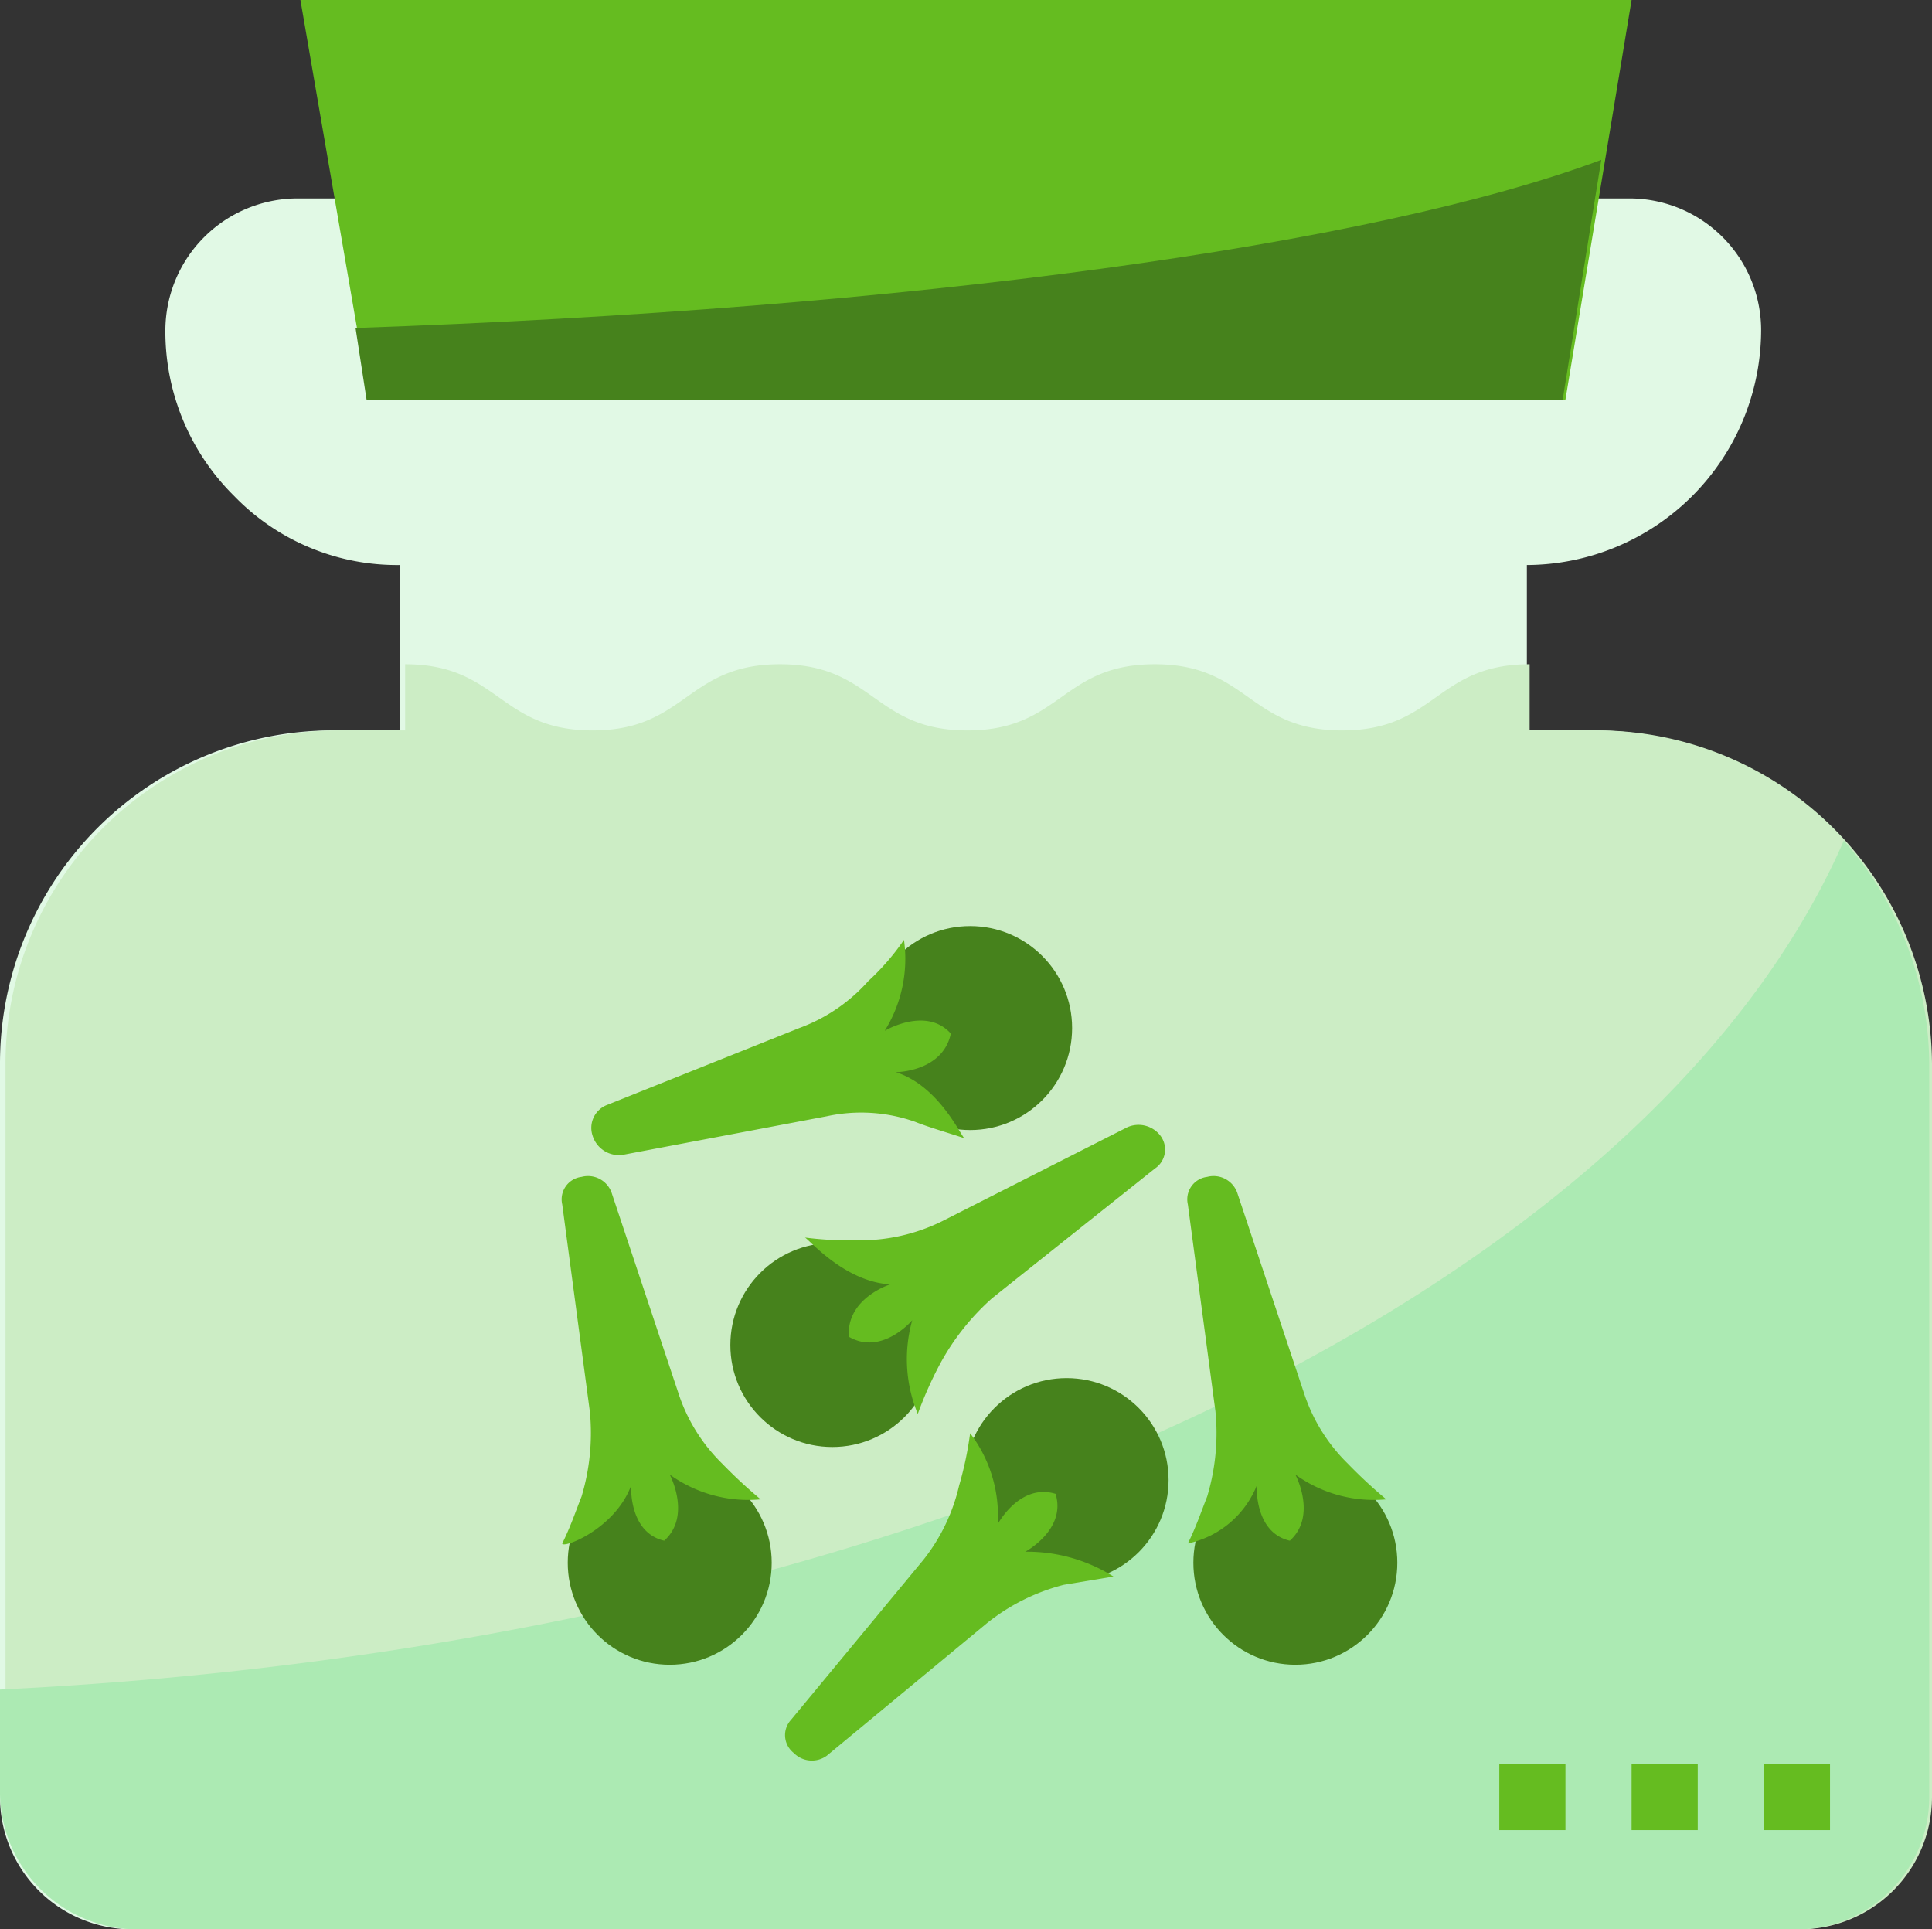
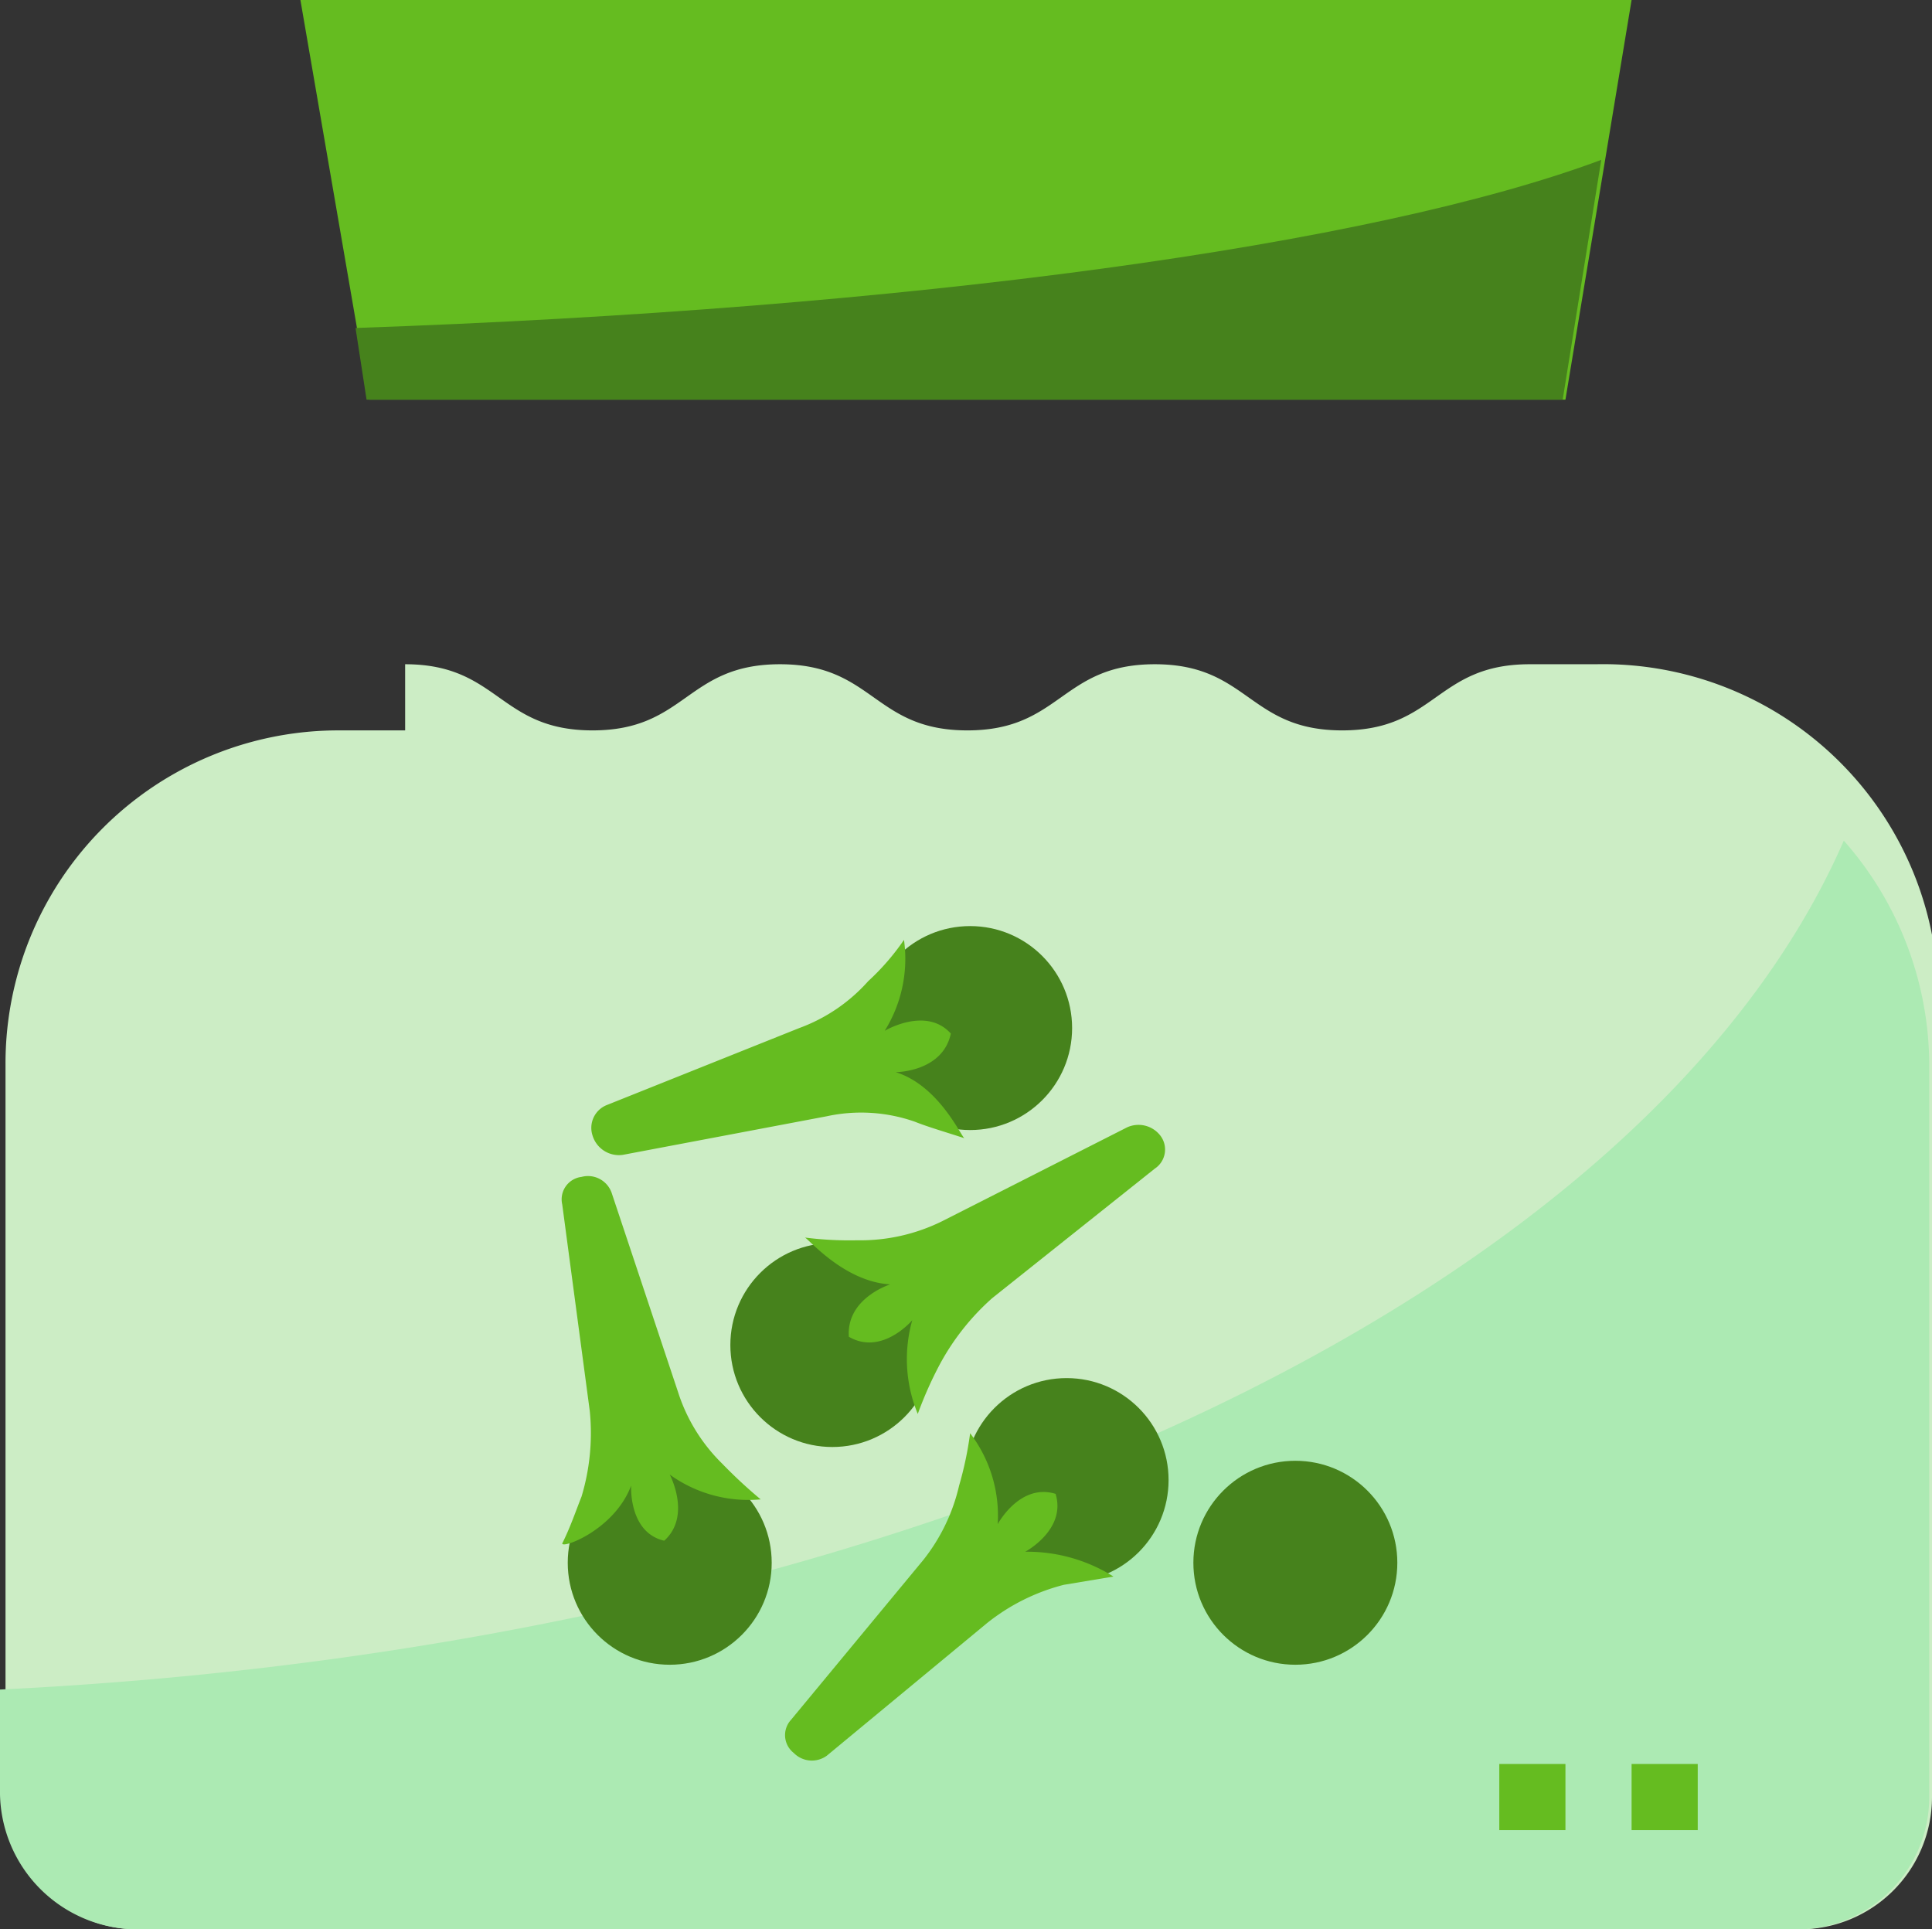
<svg xmlns="http://www.w3.org/2000/svg" viewBox="0 0 70.1 70">
  <rect x="0" y="0" width="70.1" height="70" fill="#333333" stroke="none" />
  <defs>
    <style>.cls-1{fill:#e1f9e5;}.cls-2{fill:#ccedc5;}.cls-3{fill:#aceab3;}.cls-4{fill:#65bc20;}.cls-5{fill:#46821c;}</style>
  </defs>
  <g id="Layer_2" data-name="Layer 2">
    <g id="Слой_1" data-name="Слой 1">
-       <path class="cls-1" d="M14.5,24.1v2.4H12.1A12.08,12.08,0,0,0,0,38.6V65.2A4.8,4.8,0,0,0,4.8,70H65.1a4.8,4.8,0,0,0,4.8-4.8V38.6A12.08,12.08,0,0,0,57.8,26.5H55.4v-6A8.54,8.54,0,0,0,63.9,12a4.78,4.78,0,0,0-4.8-4.8H10.8A4.8,4.8,0,0,0,6,12a8.39,8.39,0,0,0,2.5,6,8.22,8.22,0,0,0,6,2.5v3.6Z" />
-       <path class="cls-2" d="M70.1,38.6V65.2A4.8,4.8,0,0,1,65.3,70H5A4.8,4.8,0,0,1,.2,65.2V38.6A12.08,12.08,0,0,1,12.3,26.5h2.4V24.1c3.4,0,3.4,2.4,6.8,2.4s3.4-2.4,6.8-2.4,3.4,2.4,6.8,2.4,3.4-2.4,6.8-2.4,3.4,2.4,6.8,2.4,3.4-2.4,6.8-2.4v2.4h2.4A12.16,12.16,0,0,1,70.1,38.6Z" />
+       <path class="cls-2" d="M70.1,38.6V65.2A4.8,4.8,0,0,1,65.3,70H5A4.8,4.8,0,0,1,.2,65.2V38.6A12.08,12.08,0,0,1,12.3,26.5h2.4V24.1c3.4,0,3.4,2.4,6.8,2.4s3.4-2.4,6.8-2.4,3.4,2.4,6.8,2.4,3.4-2.4,6.8-2.4,3.4,2.4,6.8,2.4,3.4-2.4,6.8-2.4h2.4A12.16,12.16,0,0,1,70.1,38.6Z" />
      <path class="cls-3" d="M4.9,70H65.2A4.8,4.8,0,0,0,70,65.2V38.6a12.35,12.35,0,0,0-3.1-8.1C59.7,47,33,59.7,0,61.3v3.8A5,5,0,0,0,4.9,70Z" />
      <path class="cls-4" d="M56.8,14.5H13.4L10.9,0H59.2Z" />
      <path class="cls-5" d="M12.9,11.9l.4,2.6H56.7l1.4-8.7C49.8,8.9,33.1,11.2,12.9,11.9Z" />
-       <path class="cls-4" d="M64,64h2.4v2.4H64Z" />
      <path class="cls-4" d="M59.2,64h2.4v2.4H59.2Z" />
      <path class="cls-4" d="M54.4,64h2.4v2.4H54.4Z" />
      <circle class="cls-5" cx="38.7" cy="53.7" r="3.7" />
      <path class="cls-4" d="M37.2,56.3s1.5-.8,1.1-2.1c-1.3-.4-2.1,1.1-2.1,1.1a4.93,4.93,0,0,0-1-3.3,12.86,12.86,0,0,1-.4,1.9,6.78,6.78,0,0,1-1.3,2.7l-4.8,5.8a.82.82,0,0,0,.1,1.2.92.92,0,0,0,1.2.1l5.8-4.8a7.39,7.39,0,0,1,2.8-1.4l1.8-.3A5.88,5.88,0,0,0,37.2,56.3Z" />
      <circle class="cls-5" cx="30.2" cy="48.8" r="3.7" />
      <path class="cls-4" d="M32.3,46.6s-1.6.5-1.5,1.9c1.2.7,2.3-.6,2.3-.6a5.2,5.2,0,0,0,.2,3.4,14.17,14.17,0,0,1,.8-1.8A8.76,8.76,0,0,1,36,47.1l5.9-4.7a.83.83,0,0,0,.2-1.2,1,1,0,0,0-1.2-.3l-6.7,3.4a6.7,6.7,0,0,1-3.1.7,12.75,12.75,0,0,1-1.9-.1C29.3,44.9,30.6,46.5,32.3,46.6Z" />
      <circle class="cls-5" cx="47" cy="56.7" r="3.7" />
-       <path class="cls-4" d="M45.6,53.9s-.1,1.7,1.2,2c1-.9.2-2.4.2-2.4a4.87,4.87,0,0,0,3.3.9,17.88,17.88,0,0,1-1.4-1.3,6.33,6.33,0,0,1-1.6-2.6l-2.4-7.2a.91.91,0,0,0-1.1-.6.82.82,0,0,0-.7,1l1,7.5a8,8,0,0,1-.3,3.1c-.2.5-.4,1.1-.7,1.7A3.48,3.48,0,0,0,45.6,53.9Z" />
      <circle class="cls-5" cx="24.3" cy="56.7" r="3.7" />
      <path class="cls-4" d="M22.9,53.9s-.1,1.7,1.2,2c1-.9.2-2.4.2-2.4a4.87,4.87,0,0,0,3.3.9,17.88,17.88,0,0,1-1.4-1.3,6.33,6.33,0,0,1-1.6-2.6l-2.4-7.2a.91.91,0,0,0-1.1-.6.82.82,0,0,0-.7,1l1,7.5a8,8,0,0,1-.3,3.1c-.2.5-.4,1.1-.7,1.7C20.4,56.2,22.3,55.5,22.9,53.9Z" />
      <circle class="cls-5" cx="35.2" cy="37.3" r="3.7" />
      <path class="cls-4" d="M32.5,38.9s1.7,0,2-1.4c-.9-1-2.4-.1-2.4-.1a4.94,4.94,0,0,0,.7-3.3,8.7,8.7,0,0,1-1.3,1.5A6.19,6.19,0,0,1,29,37.3l-7,2.8a.89.89,0,0,0-.5,1.1,1,1,0,0,0,1.1.7L30,40.5a5.89,5.89,0,0,1,3.2.2c.5.2,1.2.4,1.8.6C34.9,41.3,34.1,39.4,32.5,38.9Z" />
    </g>
  </g>
</svg>